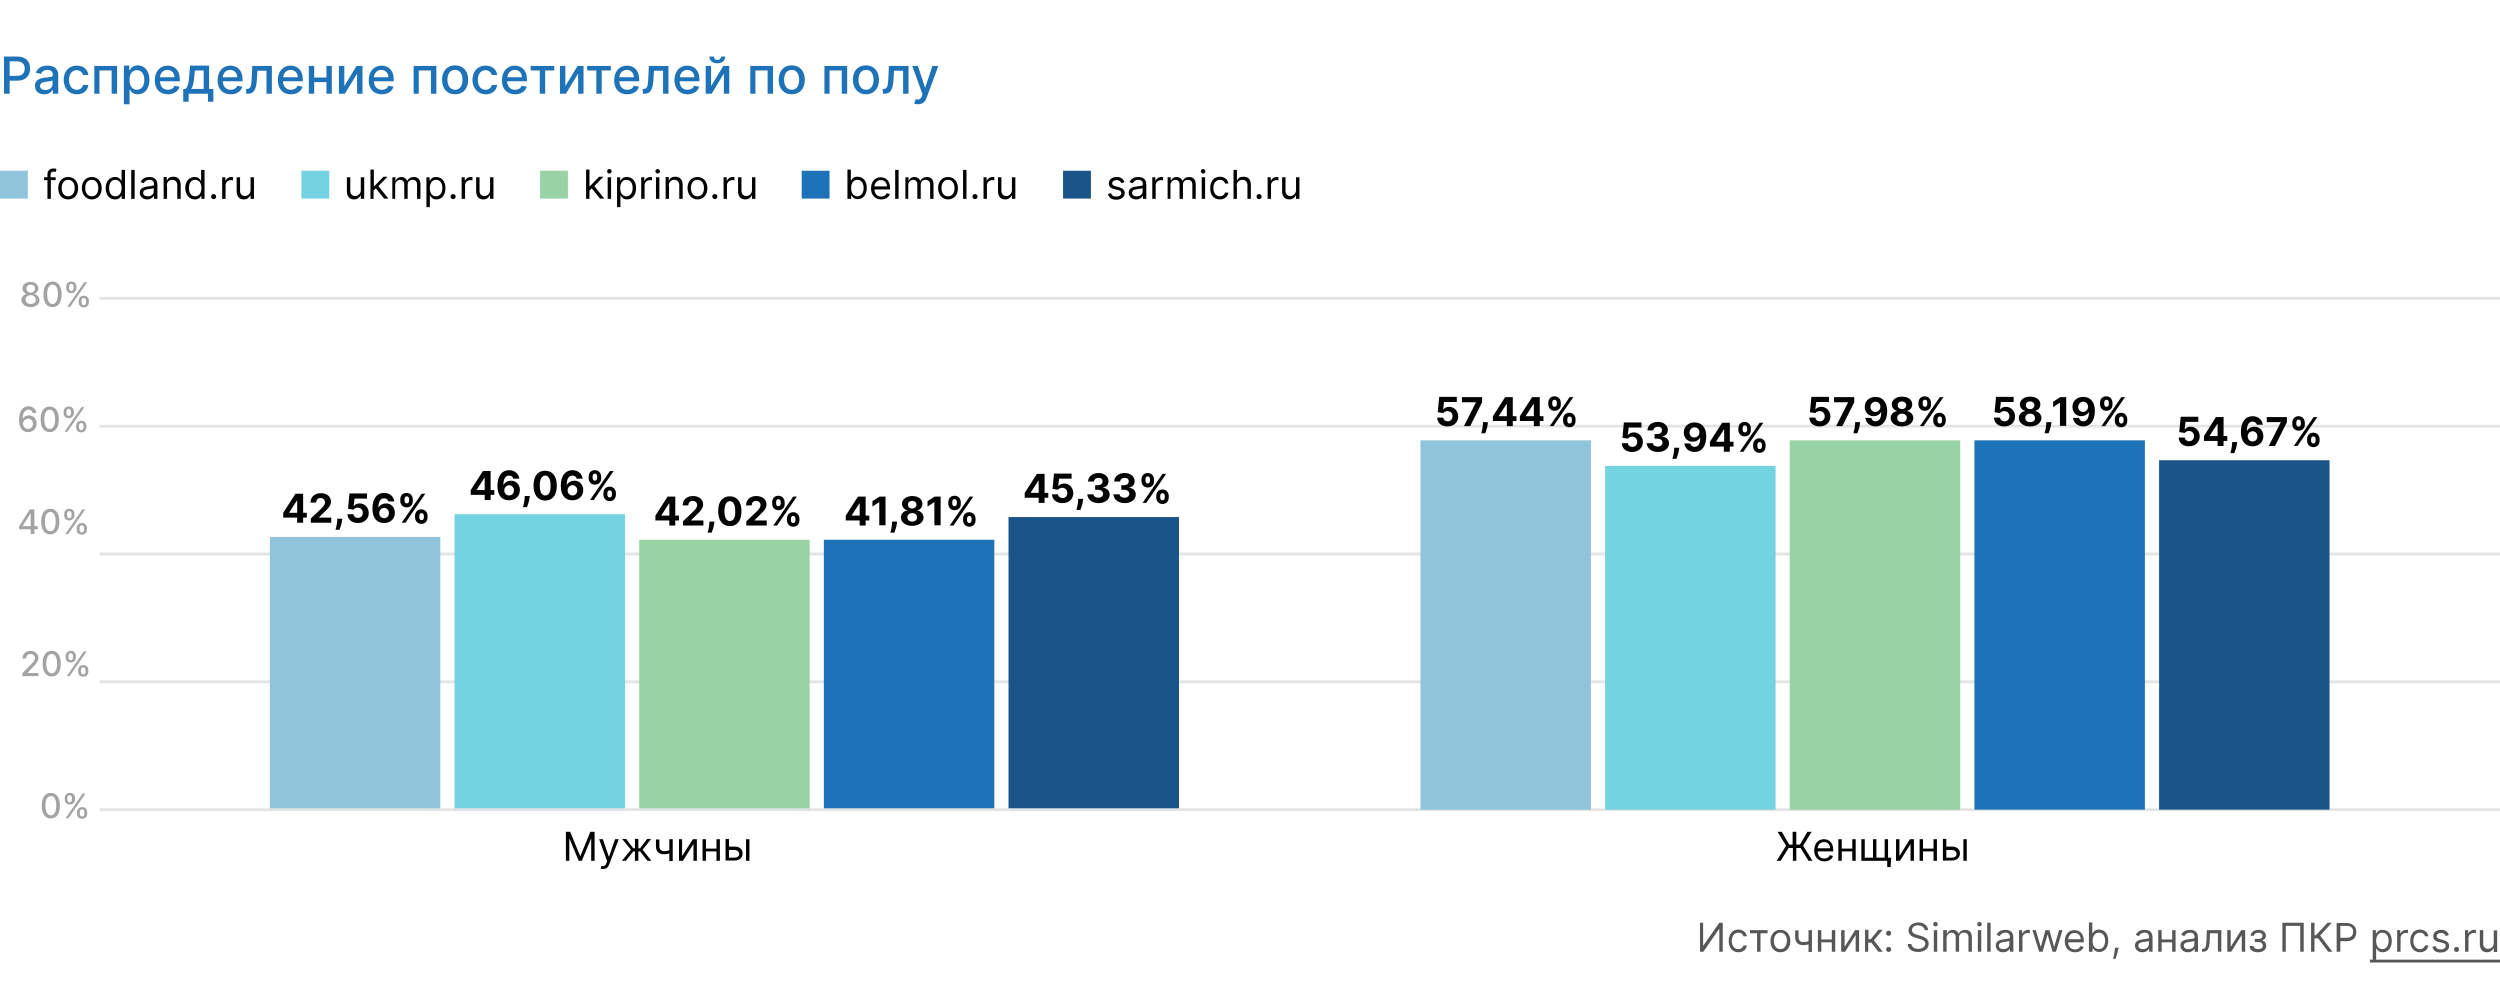
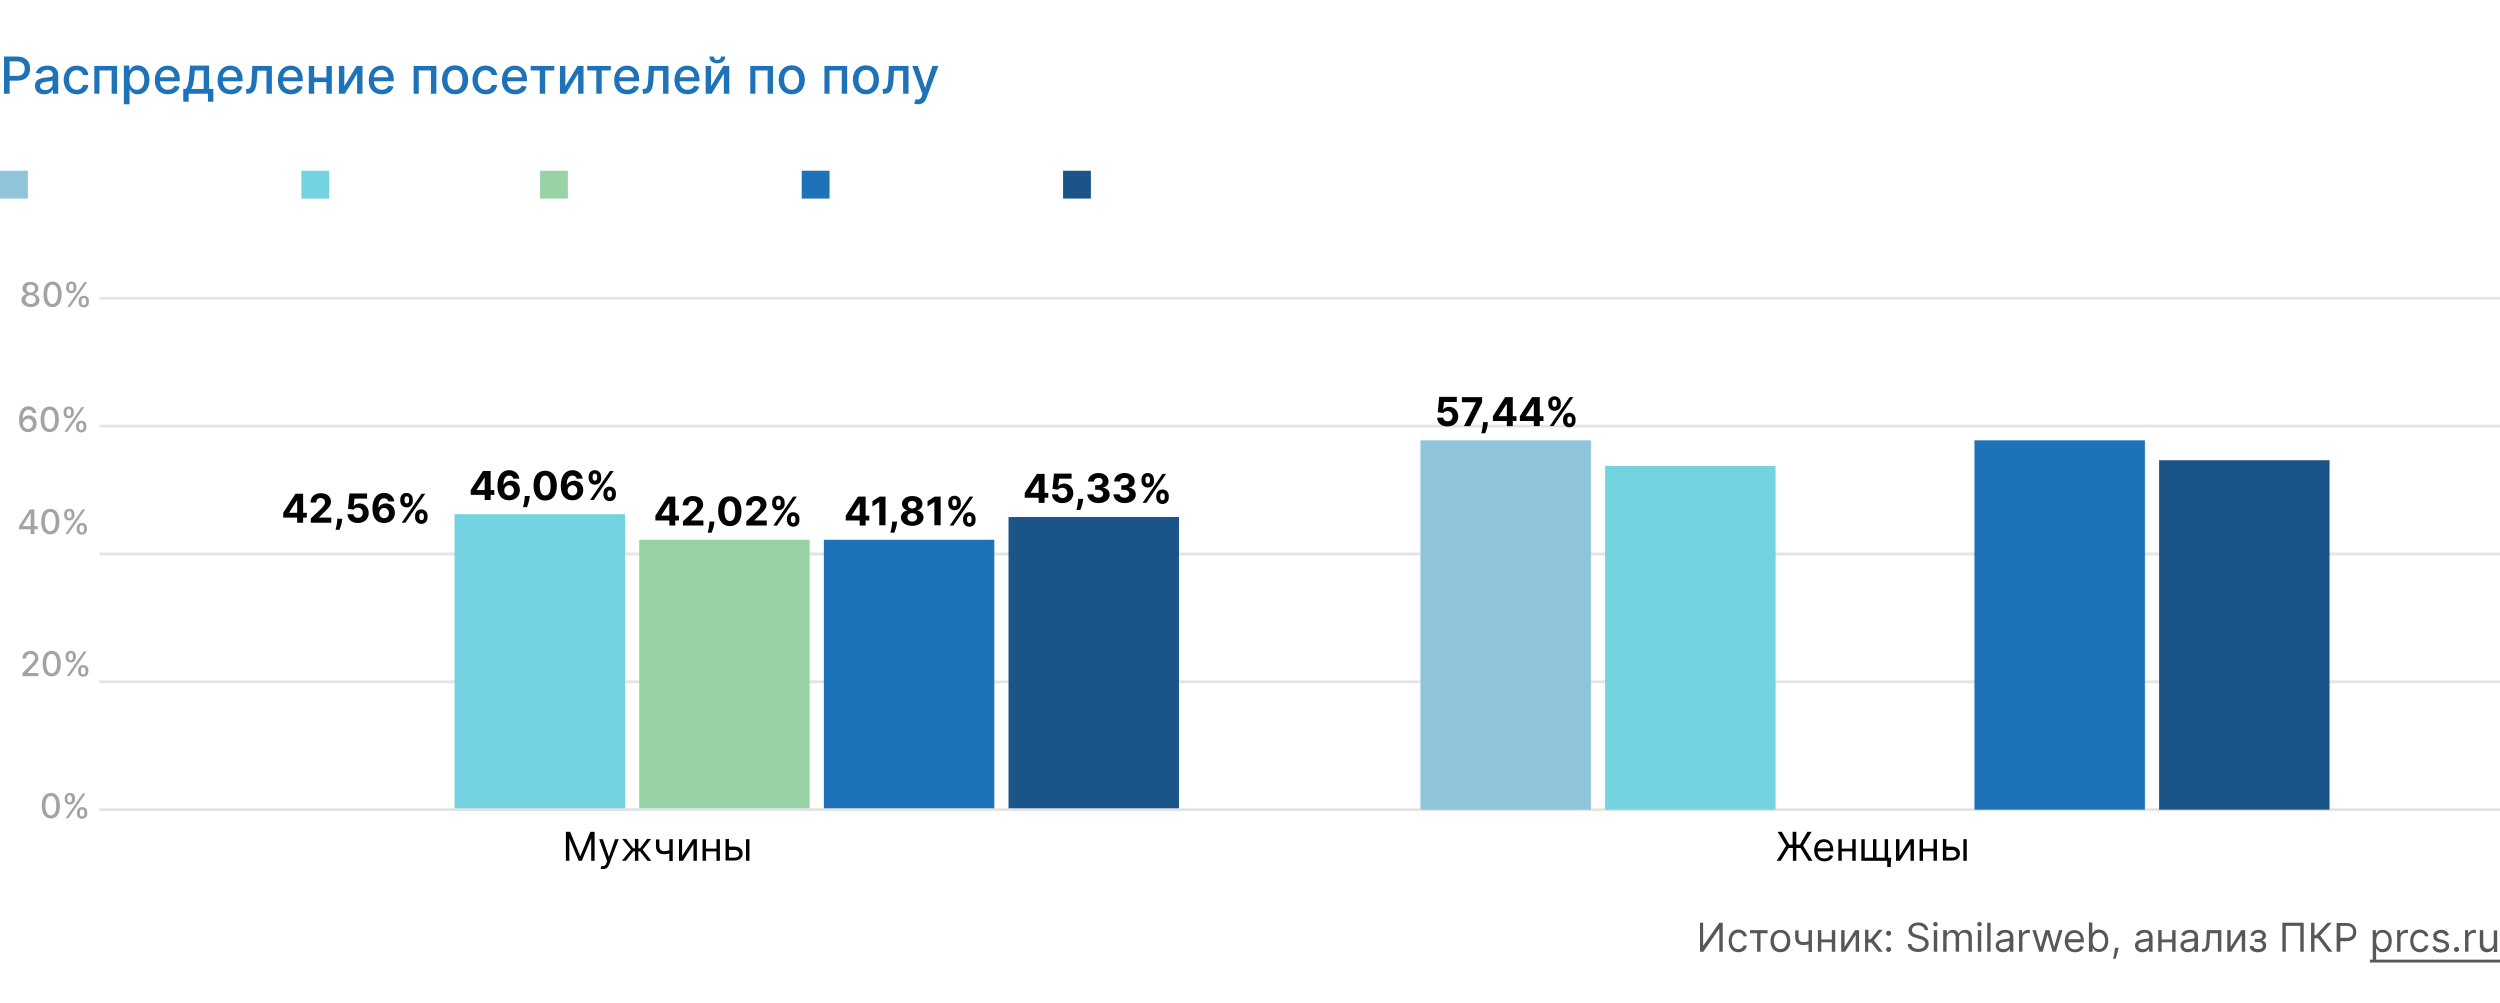
<svg xmlns="http://www.w3.org/2000/svg" id="Layer_1" x="0" y="0" version="1.1" viewBox="0 0 880 353" xml:space="preserve">
  <style>.st1{fill:none;stroke:#e4e4e4;stroke-linejoin:round;stroke-miterlimit:10}.st2{fill:#8fc4db}.st3{fill:#73d3e0}.st4{fill:#98d3a5}.st5{fill:#1e72b8}.st6{fill:#1a5489}.st7{fill:#575756}.st8{fill:#020203}.st9{fill:#a3a3a3}</style>
  <path fill="#fff" d="M0 0h880v353H0z" />
  <path d="M35 195h845M35 150h845M35 240h845" class="st1" />
-   <path d="M95 189h60v96H95z" class="st2" />
  <path d="M160 181h60v104h-60z" class="st3" />
  <path d="M225 190h60v95h-60z" class="st4" />
  <path d="M290 190h60v95h-60z" class="st5" />
  <path d="M355 182h60v103h-60z" class="st6" />
  <path d="M35 285h845M35 105h845" class="st1" />
  <path d="M500 155h60v130h-60z" class="st2" />
  <path d="M565 164h60v121h-60z" class="st3" />
-   <path d="M630 155h60v130h-60z" class="st4" />
  <path d="M695 155h60v130h-60z" class="st5" />
  <path d="M760 162h60v123h-60z" class="st6" />
  <path d="M0 60.1h9.8v9.8H0z" class="st2" />
  <path d="M106.1 60.1h9.8v9.8h-9.8z" class="st3" />
  <path d="M190.1 60.1h9.8v9.8h-9.8z" class="st4" />
  <path d="M374.2 60.1h9.8v9.8h-9.8z" class="st6" />
  <path d="M282.2 60.1h9.8v9.8h-9.8zM1.4 33h2v-4.6h2.7c3 0 4.5-1.8 4.5-4.3 0-2.4-1.5-4.2-4.5-4.2H1.4V33zm2-6.3v-5.1h2.5c2 0 2.8 1.1 2.8 2.5 0 1.5-.8 2.6-2.7 2.6H3.4zM15.6 33.2c1.6 0 2.5-.8 2.9-1.6h.1V33h1.9v-6.5c0-2.9-2.2-3.4-3.8-3.4-1.8 0-3.4.7-4.1 2.5l1.8.4c.3-.7 1-1.4 2.3-1.4 1.2 0 1.9.6 1.9 1.8 0 .7-.7.7-2.5.9-1.9.2-3.8.7-3.8 2.9 0 2 1.4 3 3.3 3zm.4-1.5c-1.1 0-1.9-.5-1.9-1.4 0-1 .9-1.4 2-1.5.6-.1 2.1-.2 2.4-.5v1.3c0 1-.9 2.1-2.5 2.1zM27.1 33.2c2.3 0 3.8-1.4 4-3.3h-1.9c-.2 1.1-1.1 1.7-2.2 1.7-1.6 0-2.7-1.3-2.7-3.5 0-2.1 1.1-3.4 2.7-3.4 1.2 0 2 .8 2.2 1.7h1.9c-.2-2-1.8-3.3-4.1-3.3-2.8 0-4.6 2.1-4.6 5.1.1 2.9 1.8 5 4.7 5zM33.2 33H35v-8.2h4.3V33h1.9v-9.8h-8V33zM43.7 36.7h1.9v-5.2h.1c.3.6 1 1.7 2.8 1.7 2.4 0 4.1-1.9 4.1-5.1 0-3.2-1.8-5.1-4.1-5.1-1.8 0-2.5 1.1-2.8 1.7h-.2v-1.6h-1.9v13.6zm1.9-8.6c0-2.1.9-3.4 2.6-3.4 1.7 0 2.6 1.5 2.6 3.4 0 2-.9 3.5-2.6 3.5-1.7 0-2.6-1.4-2.6-3.5zM59.1 33.2c2.1 0 3.7-1.1 4.1-2.7l-1.8-.3c-.3.9-1.2 1.4-2.3 1.4-1.6 0-2.7-1.1-2.8-3h7V28c0-3.5-2.1-4.9-4.3-4.9-2.7 0-4.5 2.1-4.5 5.1-.1 3 1.7 5 4.6 5zm-2.8-6c.1-1.4 1.1-2.6 2.6-2.6s2.5 1.1 2.5 2.6h-5.1zM64.5 35.8h1.9V33h6.8v2.8h1.9v-4.5h-1.5v-8.2h-6.7l-.3 3.7c-.2 2.5-.5 3.8-1.3 4.5h-.8v4.5zm2.8-4.5c.7-.9.9-2.4 1.1-4.5l.2-2h3.1v6.5h-4.4zM81.2 33.2c2.1 0 3.7-1.1 4.1-2.7l-1.8-.3c-.3.9-1.2 1.4-2.3 1.4-1.6 0-2.7-1.1-2.8-3h7V28c0-3.5-2.1-4.9-4.3-4.9-2.7 0-4.5 2.1-4.5 5.1-.1 3 1.7 5 4.6 5zm-2.8-6c.1-1.4 1.1-2.6 2.6-2.6s2.5 1.1 2.5 2.6h-5.1zM86.7 33h.6c2.1 0 2.9-1.6 3.1-4.8l.2-3.3h3.2V33h1.9v-9.8h-6.9l-.2 4.3c-.1 3-.5 3.8-1.6 3.8h-.4l.1 1.7zM102.4 33.2c2.1 0 3.7-1.1 4.1-2.7l-1.8-.3c-.3.9-1.2 1.4-2.3 1.4-1.6 0-2.7-1.1-2.8-3h7V28c0-3.5-2.1-4.9-4.3-4.9-2.7 0-4.5 2.1-4.5 5.1 0 3 1.7 5 4.6 5zm-2.7-6c.1-1.4 1.1-2.6 2.6-2.6s2.5 1.1 2.5 2.6h-5.1zM110.6 23.2h-1.9V33h1.9v-4.1h4.3V33h1.9v-9.8h-1.9v4.1h-4.3v-4.1zM121.2 30.3v-7.1h-1.9V33h2.1l4.3-7.1V33h1.9v-9.8h-2.1l-4.3 7.1zM134.4 33.2c2.1 0 3.7-1.1 4.1-2.7l-1.8-.3c-.3.9-1.2 1.4-2.3 1.4-1.6 0-2.7-1.1-2.8-3h7V28c0-3.5-2.1-4.9-4.3-4.9-2.7 0-4.5 2.1-4.5 5.1-.1 3 1.7 5 4.6 5zm-2.8-6c.1-1.4 1.1-2.6 2.6-2.6s2.5 1.1 2.5 2.6h-5.1zM145.5 33h1.9v-8.2h4.3V33h1.9v-9.8h-8V33zM160.2 33.2c2.8 0 4.6-2 4.6-5.1 0-3.1-1.8-5.1-4.6-5.1s-4.6 2-4.6 5.1c0 3.1 1.8 5.1 4.6 5.1zm0-1.6c-1.8 0-2.7-1.6-2.7-3.5s.8-3.5 2.7-3.5c1.8 0 2.6 1.6 2.6 3.5s-.8 3.5-2.6 3.5zM171 33.2c2.3 0 3.8-1.4 4-3.3h-1.9c-.2 1.1-1.1 1.7-2.2 1.7-1.6 0-2.7-1.3-2.7-3.5 0-2.1 1.1-3.4 2.7-3.4 1.2 0 2 .8 2.2 1.7h1.9c-.2-2-1.8-3.3-4.1-3.3-2.8 0-4.6 2.1-4.6 5.1.1 2.9 1.9 5 4.7 5zM181.3 33.2c2.1 0 3.7-1.1 4.1-2.7l-1.8-.3c-.3.9-1.2 1.4-2.3 1.4-1.6 0-2.7-1.1-2.8-3h7V28c0-3.5-2.1-4.9-4.3-4.9-2.7 0-4.5 2.1-4.5 5.1-.1 3 1.7 5 4.6 5zm-2.7-6c.1-1.4 1.1-2.6 2.6-2.6s2.5 1.1 2.5 2.6h-5.1zM186.8 24.8h3.2V33h1.9v-8.2h3.2v-1.6h-8.3v1.6zM199 30.3v-7.1h-1.9V33h2.1l4.3-7.1V33h1.9v-9.8h-2.1l-4.3 7.1zM206.7 24.8h3.2V33h1.9v-8.2h3.2v-1.6h-8.3v1.6zM220.8 33.2c2.1 0 3.7-1.1 4.1-2.7l-1.8-.3c-.3.9-1.2 1.4-2.3 1.4-1.6 0-2.7-1.1-2.8-3h7V28c0-3.5-2.1-4.9-4.3-4.9-2.7 0-4.5 2.1-4.5 5.1-.1 3 1.7 5 4.6 5zm-2.8-6c.1-1.4 1.1-2.6 2.6-2.6s2.5 1.1 2.5 2.6H218zM226.3 33h.6c2.1 0 2.9-1.6 3.1-4.8l.2-3.3h3.2V33h1.9v-9.8h-6.9l-.2 4.3c-.1 3-.5 3.8-1.6 3.8h-.4l.1 1.7zM242 33.2c2.1 0 3.7-1.1 4.1-2.7l-1.8-.3c-.3.9-1.2 1.4-2.3 1.4-1.6 0-2.7-1.1-2.8-3h7V28c0-3.5-2.1-4.9-4.3-4.9-2.7 0-4.5 2.1-4.5 5.1 0 3 1.8 5 4.6 5zm-2.7-6c.1-1.4 1.1-2.6 2.6-2.6s2.5 1.1 2.5 2.6h-5.1zM250.3 30.3v-7.1h-1.9V33h2.1l4.3-7.1V33h1.9v-9.8h-2.1l-4.3 7.1zm3.5-10.4c0 .6-.4 1.2-1.3 1.2s-1.2-.6-1.2-1.2h-1.6c0 1.4 1.1 2.4 2.8 2.4 1.7 0 2.8-1 2.8-2.4h-1.5zM264 33h1.9v-8.2h4.3V33h1.9v-9.8h-8V33zM278.7 33.2c2.8 0 4.6-2 4.6-5.1 0-3.1-1.8-5.1-4.6-5.1s-4.6 2-4.6 5.1c0 3.1 1.8 5.1 4.6 5.1zm0-1.6c-1.8 0-2.7-1.6-2.7-3.5s.8-3.5 2.7-3.5c1.8 0 2.6 1.6 2.6 3.5s-.8 3.5-2.6 3.5zM290.1 33h1.9v-8.2h4.3V33h1.9v-9.8h-8V33zM304.8 33.2c2.8 0 4.6-2 4.6-5.1 0-3.1-1.8-5.1-4.6-5.1s-4.6 2-4.6 5.1c.1 3.1 1.9 5.1 4.6 5.1zm.1-1.6c-1.8 0-2.7-1.6-2.7-3.5s.8-3.5 2.7-3.5c1.8 0 2.6 1.6 2.6 3.5s-.9 3.5-2.6 3.5zM310.8 33h.6c2.1 0 2.9-1.6 3.1-4.8l.2-3.3h3.2V33h1.9v-9.8h-6.9l-.2 4.3c-.1 3-.5 3.8-1.6 3.8h-.4l.1 1.7zM323.1 36.7c1.6 0 2.6-.8 3.1-2.4l4.1-11.1h-2.1l-2.5 7.6h-.1l-2.5-7.6h-2l3.6 9.9-.2.7c-.5 1.3-1.2 1.4-2.2 1.1l-.5 1.6c.2.1.7.2 1.3.2z" class="st5" />
  <path d="M598.4 324.8V335h1.2l5.5-8h.1v8h1.2v-10.2h-1.2l-5.6 8h-.1v-8h-1.1zM611.9 335.2c1.7 0 2.8-1 3-2.4h-1.2c-.2.8-.9 1.3-1.8 1.3-1.4 0-2.3-1.2-2.3-2.9s.9-2.9 2.3-2.9c1 0 1.7.6 1.8 1.3h1.2c-.2-1.4-1.4-2.4-3-2.4-2.1 0-3.4 1.6-3.4 4 0 2.3 1.3 4 3.4 4zM616 328.5h2.5v6.5h1.2v-6.5h2.5v-1.1H616v1.1zM626.7 335.2c2.1 0 3.5-1.6 3.5-3.9 0-2.4-1.4-4-3.5-4s-3.5 1.6-3.5 4c0 2.3 1.4 3.9 3.5 3.9zm0-1.1c-1.6 0-2.3-1.4-2.3-2.9s.7-2.9 2.3-2.9c1.6 0 2.3 1.4 2.3 2.9-.1 1.6-.8 2.9-2.3 2.9zM637.8 327.4h-1.2v3.9c-.6.2-1.1.3-1.8.3-1 0-1.7-.5-1.7-1.7v-2.4h-1.2v2.4c0 1.9 1.1 2.8 2.9 2.8.7 0 1.3-.1 1.8-.3v2.7h1.2v-7.7zM641.1 327.4h-1.2v7.6h1.2v-3.3h3.7v3.3h1.2v-7.6h-1.2v3.3h-3.7v-3.3zM649.3 333.3v-5.9h-1.2v7.6h1.4l3.7-5.9v5.9h1.2v-7.6H653l-3.7 5.9zM656.4 335h1.2v-3.2h1.1l2.5 3.2h1.5l-3.1-4 3.1-3.7h-1.5l-2.7 3.3h-.8v-3.3h-1.2v7.7zM664.8 335.1c.5 0 .9-.4.9-.9s-.4-.9-.9-.9-.9.4-.9.9.4.9.9.9zm0-5.7c.5 0 .9-.4.9-.9s-.4-.9-.9-.9-.9.4-.9.9.4.9.9.9zM677.5 327.4h1.2c-.1-1.5-1.5-2.7-3.4-2.7s-3.5 1.1-3.5 2.8c0 1.4 1 2.2 2.6 2.6l1.3.4c1.1.3 2 .7 2 1.7 0 1.1-1.1 1.8-2.5 1.8-1.2 0-2.3-.5-2.4-1.7h-1.3c.1 1.7 1.5 2.8 3.7 2.8 2.3 0 3.7-1.3 3.7-2.9 0-1.9-1.8-2.5-2.9-2.8l-1-.3c-.8-.2-2-.6-2-1.7 0-1 .9-1.7 2.2-1.7 1.2.1 2.2.7 2.3 1.7zM680.7 335h1.2v-7.6h-1.2v7.6zm.6-8.9c.5 0 .8-.4.8-.8s-.4-.8-.8-.8c-.5 0-.8.4-.8.8-.1.4.3.8.8.8zM684 335h1.2v-4.8c0-1.1.8-1.9 1.7-1.9.9 0 1.5.6 1.5 1.5v5.2h1.2v-5c0-1 .6-1.7 1.7-1.7.8 0 1.6.4 1.6 1.6v5.1h1.2v-5.1c0-1.8-1-2.6-2.3-2.6-1.1 0-1.9.5-2.3 1.3h-.1c-.4-.8-1-1.3-2-1.3s-1.7.5-2 1.3h-.1v-1.2H684v7.6zM696.2 335h1.2v-7.6h-1.2v7.6zm.6-8.9c.5 0 .8-.4.8-.8s-.4-.8-.8-.8c-.5 0-.8.4-.8.8-.1.4.3.8.8.8zM700.7 324.8h-1.2V335h1.2v-10.2zM705.1 335.2c1.3 0 2-.7 2.3-1.2h.1v1h1.2v-5c0-2.4-1.8-2.7-2.8-2.7-1.2 0-2.5.4-3.1 1.8l1.1.4c.3-.6.9-1.2 2-1.2s1.6.6 1.6 1.6c0 .6-.6.5-2 .7-1.4.2-3 .5-3 2.2 0 1.5 1.1 2.4 2.6 2.4zm.1-1.1c-.9 0-1.6-.4-1.6-1.2 0-.9.8-1.2 1.7-1.3.5-.1 1.8-.2 2-.4v1.1c.1.9-.7 1.8-2.1 1.8zM710.7 335h1.2v-4.8c0-1 .8-1.8 1.9-1.8.3 0 .6.1.7.1v-1.2h-.6c-.9 0-1.7.5-2 1.3h-.1v-1.2h-1.1v7.6zM717.8 335h1.2l1.7-5.9h.1l1.7 5.9h1.2l2.3-7.6h-1.2l-1.7 5.8h-.1l-1.6-5.8H720l-1.6 5.8h-.1l-1.7-5.8h-1.2l2.4 7.6zM730.4 335.2c1.6 0 2.7-.8 3-1.9l-1.1-.3c-.3.8-1 1.2-1.9 1.2-1.4 0-2.3-.9-2.4-2.5h5.5v-.5c0-2.8-1.7-3.8-3.3-3.8-2.1 0-3.4 1.6-3.4 4 0 2.2 1.4 3.8 3.6 3.8zm-2.4-4.6c.1-1.2.9-2.2 2.3-2.2 1.3 0 2.1 1 2.1 2.2H728zM735.5 335h1.1v-1.2h.1c.3.4.8 1.3 2.2 1.3 1.9 0 3.2-1.5 3.2-4 0-2.4-1.3-3.9-3.3-3.9-1.5 0-1.9.9-2.2 1.3h-.1v-3.8h-1.2V335zm1.1-3.8c0-1.7.8-2.9 2.2-2.9 1.5 0 2.2 1.3 2.2 2.9 0 1.6-.8 2.9-2.2 2.9-1.4 0-2.2-1.2-2.2-2.9zM745.8 333.6h-1.3l-.1.6c-.1 1.3-.4 2.7-.6 3.3h.9c.2-.7.7-2.2.9-3.3l.2-.6zM754.1 335.2c1.3 0 2-.7 2.3-1.2h.1v1h1.2v-5c0-2.4-1.8-2.7-2.8-2.7-1.2 0-2.5.4-3.1 1.8l1.1.4c.3-.6.9-1.2 2-1.2s1.6.6 1.6 1.6c0 .6-.6.5-2 .7-1.4.2-3 .5-3 2.2 0 1.5 1.2 2.4 2.6 2.4zm.2-1.1c-.9 0-1.6-.4-1.6-1.2 0-.9.8-1.2 1.7-1.3.5-.1 1.8-.2 2-.4v1.1c0 .9-.7 1.8-2.1 1.8zM760.9 327.4h-1.2v7.6h1.2v-3.3h3.7v3.3h1.2v-7.6h-1.2v3.3h-3.7v-3.3zM770.1 335.2c1.3 0 2-.7 2.3-1.2h.1v1h1.2v-5c0-2.4-1.8-2.7-2.8-2.7-1.2 0-2.5.4-3.1 1.8l1.1.4c.3-.6.9-1.2 2-1.2s1.6.6 1.6 1.6c0 .6-.6.5-2 .7-1.4.2-3 .5-3 2.2 0 1.5 1.2 2.4 2.6 2.4zm.2-1.1c-.9 0-1.6-.4-1.6-1.2 0-.9.8-1.2 1.7-1.3.5-.1 1.8-.2 2-.4v1.1c.1.9-.7 1.8-2.1 1.8zM775.1 335h.4c1.7 0 2.2-1.3 2.3-3.8l.1-2.7h2.8v6.5h1.2v-7.6h-5.1l-.1 3.4c-.1 2.6-.4 3.2-1.3 3.2h-.3v1zM785.2 333.3v-5.9H784v7.6h1.4l3.7-5.9v5.9h1.2v-7.6h-1.4l-3.7 5.9zM791.9 333.1c0 1.3 1.2 2.1 2.9 2.1s2.9-.9 2.9-2.3c0-1-.6-1.7-1.4-1.8v-.1c.7-.2 1.3-.8 1.3-1.6 0-1.2-1-2.1-2.6-2.1s-2.7.9-2.8 2.1h1.2c0-.6.7-1.1 1.6-1.1.9 0 1.4.5 1.4 1.1 0 .6-.4 1.1-1.4 1.1h-1.3v1.1h1.3c.9 0 1.5.5 1.5 1.3 0 .9-.8 1.2-1.7 1.2-.9 0-1.5-.4-1.6-1.1h-1.3zM811 324.8h-7.6V335h1.2v-9.1h5.1v9.1h1.2v-10.2zM819.5 335h1.5l-4.3-5.7 4.1-4.5h-1.5l-4.1 4.4h-.5v-4.4h-1.2V335h1.2v-4.7h1.3l3.5 4.7zM822.6 335h1.2v-3.7h2.2c2.4 0 3.4-1.4 3.4-3.2 0-1.8-1.1-3.2-3.5-3.2h-3.4V335zm1.2-4.8v-4.3h2.2c1.7 0 2.3.9 2.3 2.1 0 1.2-.6 2.1-2.3 2.1h-2.2zM835.2 337.9h1.2v-4h.1c.3.4.8 1.3 2.2 1.3 1.9 0 3.2-1.5 3.2-4 0-2.4-1.3-3.9-3.3-3.9-1.5 0-1.9.9-2.2 1.3h-.1v-1.2h-1.1v10.5zm1.2-6.7c0-1.7.8-2.9 2.2-2.9 1.5 0 2.2 1.3 2.2 2.9 0 1.6-.8 2.9-2.2 2.9-1.4 0-2.2-1.2-2.2-2.9zM843.8 335h1.2v-4.8c0-1 .8-1.8 1.9-1.8.3 0 .6.1.7.1v-1.2h-.6c-.9 0-1.7.5-2 1.3h-.1v-1.2h-1.1v7.6zM851.8 335.2c1.7 0 2.8-1 3-2.4h-1.2c-.2.8-.9 1.3-1.8 1.3-1.4 0-2.3-1.2-2.3-2.9s.9-2.9 2.3-2.9c1 0 1.7.6 1.8 1.3h1.2c-.2-1.4-1.4-2.4-3-2.4-2.1 0-3.4 1.6-3.4 4 0 2.3 1.3 4 3.4 4zM862 329.1c-.4-1.1-1.2-1.8-2.7-1.8-1.6 0-2.8.9-2.8 2.2 0 1.1.6 1.8 2 2.1l1.3.3c.8.2 1.1.5 1.1 1.1 0 .7-.7 1.2-1.8 1.2-1 0-1.6-.4-1.8-1.2l-1.1.3c.3 1.3 1.3 2 2.9 2 1.8 0 3-1 3-2.3 0-1.1-.7-1.7-2-2.1l-1.1-.3c-.9-.2-1.3-.5-1.3-1.1 0-.7.7-1.1 1.6-1.1 1 0 1.4.6 1.6 1.1l1.1-.4zM864.7 335.1c.5 0 .9-.4.9-.9s-.4-.9-.9-.9-.9.4-.9.9.4.9.9.9zM867.7 335h1.2v-4.8c0-1 .8-1.8 1.9-1.8.3 0 .6.1.7.1v-1.2h-.6c-.9 0-1.7.5-2 1.3h-.1v-1.2h-1.1v7.6zM877.8 331.9c0 1.4-1.1 2.1-2 2.1-1 0-1.7-.7-1.7-1.8v-4.8h-1.2v4.9c0 1.9 1 2.9 2.5 2.9 1.2 0 1.9-.6 2.3-1.4h.1v1.3h1.2v-7.6h-1.2v4.4z" class="st7" />
  <path d="M834.2 337.8H880v1h-45.8v-1z" class="st7" />
  <path d="M199.2 292.8V303h1.2v-7.7h.1l3.2 7.7h1.1l3.2-7.7h.1v7.7h1.2v-10.2h-1.5l-3.5 8.5h-.1l-3.5-8.5h-1.5zM212.3 305.9c1.1 0 1.8-.6 2.2-1.8l3.3-8.7h-1.3l-2.1 6.1h-.1l-2.1-6.1h-1.3l2.8 7.7-.2.6c-.4 1.2-1 1.3-1.8 1.1l-.3 1c.1 0 .5.1.9.1zM218.9 303h1.4l2.6-3.3h.6v3.3h1.2v-3.3h.6l2.6 3.3h1.4l-3.1-3.9 3-3.8h-1.4l-2.5 3.3h-.6v-3.3h-1.2v3.3h-.6l-2.5-3.3H219l3.1 3.8-3.2 3.9zM236.8 295.4h-1.2v3.9c-.6.2-1.1.3-1.8.3-1 0-1.7-.5-1.7-1.7v-2.4h-1.2v2.4c0 1.9 1.1 2.8 2.9 2.8.7 0 1.3-.1 1.8-.3v2.7h1.2v-7.7zM240.1 301.3v-5.9H239v7.6h1.4l3.7-5.9v5.9h1.2v-7.6h-1.4l-3.8 5.9zM248.5 295.4h-1.2v7.6h1.2v-3.3h3.7v3.3h1.2v-7.6h-1.2v3.3h-3.7v-3.3zM256.6 298.1v-2.8h-1.2v7.6h3.2c1.8 0 2.8-1.1 2.8-2.5s-1-2.4-2.8-2.4h-2zm6 4.9h1.2v-7.6h-1.2v7.6zm-6-3.8h2c.9 0 1.6.6 1.6 1.4 0 .8-.7 1.3-1.6 1.3h-2v-2.7zM632.3 292.8H631v4.5h-1.2l-2.6-4.5h-1.5l3 4.9-3.3 5.3h1.4l2.8-4.5h1.5v4.5h1.2v-4.5h1.5l2.8 4.5h1.4l-3.3-5.3 3-4.9h-1.5l-2.6 4.5h-1.3v-4.5zM642.2 303.2c1.6 0 2.7-.8 3-1.9l-1.1-.3c-.3.8-1 1.2-1.9 1.2-1.4 0-2.3-.9-2.4-2.5h5.5v-.5c0-2.8-1.7-3.8-3.3-3.8-2.1 0-3.4 1.6-3.4 4 0 2.2 1.4 3.8 3.6 3.8zm-2.4-4.6c.1-1.2.9-2.2 2.3-2.2 1.3 0 2.1 1 2.1 2.2h-4.4zM648.3 295.4h-1.2v7.6h1.2v-3.3h3.7v3.3h1.2v-7.6H652v3.3h-3.7v-3.3zM665.7 301.9h-1.1v-6.5h-1.2v6.5h-2.9v-6.5h-1.2v6.5h-2.9v-6.5h-1.2v7.6h9.1v2.2h1.2l.2-3.3zM668.6 301.3v-5.9h-1.2v7.6h1.4l3.7-5.9v5.9h1.2v-7.6h-1.4l-3.7 5.9zM676.9 295.4h-1.2v7.6h1.2v-3.3h3.7v3.3h1.2v-7.6h-1.2v3.3h-3.7v-3.3zM685.1 298.1v-2.8h-1.2v7.6h3.2c1.8 0 2.8-1.1 2.8-2.5s-1-2.4-2.8-2.4h-2zm6 4.9h1.2v-7.6h-1.2v7.6zm-6-3.8h2c.9 0 1.6.6 1.6 1.4 0 .8-.7 1.3-1.6 1.3h-2v-2.7zM360.7 175.2h4.9v1.8h2.1v-1.8h1.3v-1.7h-1.3v-6.7H365l-4.3 6.7v1.7zm4.9-1.7h-2.8v-.1l2.7-4.2h.1v4.3zM374 177.1c2.3 0 3.8-1.5 3.8-3.5 0-1.9-1.4-3.4-3.2-3.4-.9 0-1.7.4-2 .9h-.1l.3-2.6h4.4v-1.8H371l-.5 5.4 1.9.3c.3-.4.9-.7 1.5-.7 1 0 1.8.7 1.8 1.8s-.7 1.8-1.7 1.8c-.9 0-1.5-.5-1.6-1.3h-2.1c.1 1.9 1.6 3.1 3.7 3.1zM381.3 175.6h-1.8v.6c-.1 1.4-.4 2.7-.6 3.3h1.4c.2-.6.8-2 .9-3.3l.1-.6zM386.7 177.1c2.3 0 3.9-1.3 3.9-3 0-1.3-.8-2.2-2.3-2.4v-.1c1.1-.2 1.9-1 1.9-2.2 0-1.6-1.4-2.9-3.5-2.9s-3.7 1.2-3.7 3h2.1c0-.8.7-1.3 1.6-1.3.9 0 1.5.5 1.4 1.3 0 .8-.7 1.3-1.7 1.3h-.9v1.6h.9c1.2 0 1.9.6 1.9 1.4 0 .8-.7 1.4-1.7 1.4-.9 0-1.7-.5-1.7-1.2h-2.2c.2 1.9 1.8 3.1 4 3.1zM395.9 177.1c2.3 0 3.9-1.3 3.9-3 0-1.3-.8-2.2-2.3-2.4v-.1c1.1-.2 1.9-1 1.9-2.2 0-1.6-1.4-2.9-3.5-2.9s-3.7 1.2-3.7 3h2.1c0-.8.7-1.3 1.6-1.3.9 0 1.5.5 1.4 1.3 0 .8-.7 1.3-1.7 1.3h-.9v1.6h.9c1.2 0 1.9.6 1.9 1.4 0 .8-.7 1.4-1.7 1.4-.9 0-1.7-.5-1.7-1.2h-2.2c.2 1.9 1.8 3.1 4 3.1zM407 175.1c0 1.2.8 2.3 2.2 2.3 1.4 0 2.2-1 2.2-2.3v-.5c0-1.2-.8-2.3-2.2-2.3-1.4 0-2.2 1-2.2 2.3v.5zm-5.2-5.8c0 1.2.8 2.3 2.2 2.3 1.4 0 2.3-1 2.2-2.3v-.5c0-1.2-.8-2.3-2.2-2.3-1.4 0-2.2 1-2.2 2.3v.5zm.4 7.7h1.3l7-10.2h-1.3l-7 10.2zm6.2-2.4c0-.5.2-1 .8-1 .6 0 .8.5.8 1v.5c0 .5-.2 1-.8 1-.6 0-.8-.5-.8-1v-.5zm-5.2-5.9c0-.5.2-1 .8-1 .6 0 .8.5.8 1v.5c0 .5-.2 1-.8 1-.6 0-.8-.5-.8-1v-.5zM99.7 182.2h4.9v1.8h2.1v-1.8h1.3v-1.7h-1.3v-6.7H104l-4.3 6.7v1.7zm4.9-1.7h-2.8v-.1l2.7-4.2h.1v4.3zM109.3 184h7.3v-1.8h-4.3v-.1l1.5-1.5c2.1-1.9 2.7-2.9 2.7-4 0-1.8-1.4-3-3.6-3-2.1 0-3.6 1.3-3.6 3.3h2c0-1 .6-1.6 1.5-1.6s1.6.6 1.6 1.5c0 .8-.5 1.4-1.4 2.3l-3.6 3.4v1.5zM120.5 182.6h-1.8v.6c-.1 1.4-.4 2.7-.6 3.3h1.4c.2-.6.8-2 .9-3.3l.1-.6zM126 184.1c2.3 0 3.8-1.5 3.8-3.5 0-1.9-1.4-3.4-3.2-3.4-.9 0-1.7.4-2 .9h-.1l.3-2.6h4.4v-1.8H123l-.5 5.4 1.9.3c.3-.4.9-.7 1.5-.7 1 0 1.8.7 1.8 1.8s-.7 1.8-1.7 1.8c-.9 0-1.5-.5-1.6-1.3h-2.1c.1 1.9 1.6 3.1 3.7 3.1zM135.2 184.1c2.3 0 3.8-1.5 3.8-3.6 0-1.9-1.3-3.3-3.1-3.3-1.1 0-2.1.5-2.6 1.4h-.1c0-2 .7-3.2 2-3.2.8 0 1.3.4 1.5 1.1h2.1c-.2-1.7-1.6-3-3.6-3-2.5 0-4.1 2-4.1 5.5 0 3.9 2 5.1 4.1 5.1zm0-1.7c-1 0-1.7-.8-1.7-1.8s.8-1.8 1.7-1.8c1 0 1.7.8 1.7 1.8 0 1.1-.7 1.8-1.7 1.8zM146.1 182.1c0 1.2.8 2.3 2.2 2.3 1.4 0 2.2-1 2.2-2.3v-.5c0-1.2-.8-2.3-2.2-2.3-1.4 0-2.2 1-2.2 2.3v.5zm-5.2-5.8c0 1.2.8 2.3 2.2 2.3 1.4 0 2.3-1 2.2-2.3v-.5c0-1.2-.8-2.3-2.2-2.3-1.4 0-2.2 1-2.2 2.3v.5zm.5 7.7h1.3l7-10.2h-1.3l-7 10.2zm6.2-2.4c0-.5.2-1 .8-1 .6 0 .8.5.8 1v.5c0 .5-.2 1-.8 1-.6 0-.8-.5-.8-1v-.5zm-5.2-5.9c0-.5.2-1 .8-1 .6 0 .8.5.8 1v.5c0 .5-.2 1-.8 1-.6 0-.8-.5-.8-1v-.5zM509.5 150.1c2.3 0 3.8-1.5 3.8-3.5 0-1.9-1.4-3.4-3.2-3.4-.9 0-1.7.4-2 .9h-.1l.3-2.6h4.5v-1.8h-6.2l-.5 5.4 1.9.3c.3-.4.9-.7 1.5-.7 1 0 1.8.7 1.8 1.8s-.7 1.8-1.7 1.8c-.9 0-1.5-.5-1.6-1.3h-2.1c0 1.9 1.5 3.1 3.6 3.1zM515.3 150h2.2l4.2-8.4v-1.8h-7.1v1.8h4.9v.1l-4.2 8.3zM523.7 148.6H522v.6c-.1 1.4-.4 2.7-.6 3.3h1.4c.2-.6.8-2 .9-3.3v-.6zM525.5 148.2h4.9v1.8h2.1v-1.8h1.3v-1.7h-1.3v-6.7h-2.7l-4.3 6.7v1.7zm4.9-1.7h-2.8v-.1l2.7-4.2h.1v4.3zM535 148.2h4.9v1.8h2.1v-1.8h1.3v-1.7H542v-6.7h-2.7l-4.3 6.7v1.7zm4.9-1.7h-2.8v-.1l2.7-4.2h.1v4.3zM550.2 148.1c0 1.2.8 2.3 2.2 2.3 1.4 0 2.2-1 2.2-2.3v-.5c0-1.2-.8-2.3-2.2-2.3-1.4 0-2.2 1-2.2 2.3v.5zm-5.2-5.8c0 1.2.8 2.3 2.2 2.3 1.4 0 2.3-1 2.2-2.3v-.5c0-1.2-.8-2.3-2.2-2.3-1.4 0-2.2 1-2.2 2.3v.5zm.5 7.7h1.3l7-10.2h-1.3l-7 10.2zm6.2-2.4c0-.5.2-1 .8-1 .6 0 .8.5.8 1v.5c0 .5-.2 1-.8 1-.6 0-.8-.5-.8-1v-.5zm-5.3-5.9c0-.5.2-1 .8-1 .6 0 .8.5.8 1v.5c0 .5-.2 1-.8 1-.6 0-.8-.5-.8-1v-.5zM165.7 174.2h4.9v1.8h2.1v-1.8h1.3v-1.7h-1.3v-6.7H170l-4.3 6.7v1.7zm4.9-1.7h-2.8v-.1l2.7-4.2h.1v4.3zM179.2 176.1c2.3 0 3.8-1.5 3.8-3.6 0-1.9-1.3-3.3-3.1-3.3-1.1 0-2.1.5-2.6 1.4h-.1c0-2 .7-3.2 2-3.2.8 0 1.3.4 1.5 1.1h2.1c-.2-1.7-1.6-3-3.6-3-2.5 0-4.1 2-4.1 5.5 0 3.9 2 5.1 4.1 5.1zm0-1.7c-1 0-1.7-.8-1.7-1.8s.8-1.8 1.7-1.8c1 0 1.7.8 1.7 1.8 0 1.1-.7 1.8-1.7 1.8zM186.5 174.6h-1.8v.6c-.1 1.4-.4 2.7-.6 3.3h1.4c.2-.6.8-2 .9-3.3l.1-.6zM191.9 176.2c2.6 0 4.1-1.9 4.1-5.3 0-3.3-1.6-5.2-4.1-5.2-2.6 0-4.1 1.9-4.1 5.2 0 3.4 1.6 5.3 4.1 5.3zm0-1.8c-1.2 0-1.9-1.2-1.9-3.5s.8-3.5 1.9-3.5c1.2 0 1.9 1.2 1.9 3.5.1 2.4-.7 3.5-1.9 3.5zM201.5 176.1c2.3 0 3.8-1.5 3.8-3.6 0-1.9-1.3-3.3-3.1-3.3-1.1 0-2.1.5-2.6 1.4h-.1c0-2 .7-3.2 2-3.2.8 0 1.3.4 1.5 1.1h2.1c-.2-1.7-1.6-3-3.6-3-2.5 0-4.1 2-4.1 5.5 0 3.9 2 5.1 4.1 5.1zm0-1.7c-1 0-1.7-.8-1.7-1.8s.8-1.8 1.7-1.8c1 0 1.7.8 1.7 1.8 0 1.1-.7 1.8-1.7 1.8zM212.4 174.1c0 1.2.8 2.3 2.2 2.3 1.4 0 2.2-1 2.2-2.3v-.5c0-1.2-.8-2.3-2.2-2.3-1.4 0-2.2 1-2.2 2.3v.5zm-5.2-5.8c0 1.2.8 2.3 2.2 2.3 1.4 0 2.3-1 2.2-2.3v-.5c0-1.2-.8-2.3-2.2-2.3-1.4 0-2.2 1-2.2 2.3v.5zm.5 7.7h1.3l7-10.2h-1.3l-7 10.2zm6.1-2.4c0-.5.2-1 .8-1 .6 0 .8.5.8 1v.5c0 .5-.2 1-.8 1-.6 0-.8-.5-.8-1v-.5zm-5.2-5.9c0-.5.2-1 .8-1 .6 0 .8.5.8 1v.5c0 .5-.2 1-.8 1-.6 0-.8-.5-.8-1v-.5zM230.7 183.2h4.9v1.8h2.1v-1.8h1.3v-1.7h-1.3v-6.7H235l-4.3 6.7v1.7zm4.9-1.7h-2.8v-.1l2.7-4.2h.1v4.3zM240.3 185h7.3v-1.8h-4.3v-.1l1.5-1.5c2.1-1.9 2.7-2.9 2.7-4 0-1.8-1.4-3-3.6-3-2.1 0-3.6 1.3-3.6 3.3h2c0-1 .6-1.6 1.5-1.6s1.6.6 1.6 1.5c0 .8-.5 1.4-1.4 2.3l-3.6 3.4v1.5zM251.5 183.6h-1.8v.6c-.1 1.4-.4 2.7-.6 3.3h1.4c.2-.6.8-2 .9-3.3l.1-.6zM256.9 185.2c2.6 0 4.1-1.9 4.1-5.3 0-3.3-1.6-5.2-4.1-5.2-2.6 0-4.1 1.9-4.1 5.2 0 3.4 1.6 5.3 4.1 5.3zm0-1.8c-1.2 0-1.9-1.2-1.9-3.5s.8-3.5 1.9-3.5c1.2 0 1.9 1.2 1.9 3.5.1 2.4-.7 3.5-1.9 3.5zM262.6 185h7.3v-1.8h-4.3v-.1l1.5-1.5c2.1-1.9 2.7-2.9 2.7-4 0-1.8-1.4-3-3.6-3-2.1 0-3.6 1.3-3.6 3.3h2c0-1 .6-1.6 1.5-1.6s1.6.6 1.6 1.5c0 .8-.5 1.4-1.4 2.3l-3.6 3.4v1.5zM277 183.1c0 1.2.8 2.3 2.2 2.3 1.4 0 2.2-1 2.2-2.3v-.5c0-1.2-.8-2.3-2.2-2.3-1.4 0-2.2 1-2.2 2.3v.5zm-5.2-5.8c0 1.2.8 2.3 2.2 2.3 1.4 0 2.3-1 2.2-2.3v-.5c0-1.2-.8-2.3-2.2-2.3-1.4 0-2.2 1-2.2 2.3v.5zm.4 7.7h1.3l7-10.2h-1.3l-7 10.2zm6.2-2.4c0-.5.2-1 .8-1 .6 0 .8.5.8 1v.5c0 .5-.2 1-.8 1-.6 0-.8-.5-.8-1v-.5zm-5.2-5.9c0-.5.2-1 .8-1 .6 0 .8.5.8 1v.5c0 .5-.2 1-.8 1-.6 0-.8-.5-.8-1v-.5zM297.7 183.2h4.9v1.8h2.1v-1.8h1.3v-1.7h-1.3v-6.7H302l-4.3 6.7v1.7zm4.9-1.7h-2.8v-.1l2.7-4.2h.1v4.3zM311.6 174.8h-2l-2.5 1.6v1.9l2.3-1.5h.1v8.1h2.2v-10.1zM315.8 183.6H314v.6c-.1 1.4-.4 2.7-.6 3.3h1.4c.2-.6.8-2 .9-3.3l.1-.6zM321.1 185.1c2.3 0 3.9-1.2 4-2.9 0-1.3-1-2.3-2.2-2.5v-.1c1.1-.2 1.8-1.1 1.8-2.3 0-1.6-1.5-2.7-3.6-2.7s-3.6 1.2-3.6 2.7c0 1.1.7 2 1.8 2.3v.1c-1.2.2-2.2 1.2-2.2 2.5.1 1.7 1.7 2.9 4 2.9zm0-1.5c-1 0-1.7-.6-1.7-1.5s.7-1.5 1.7-1.5 1.7.6 1.7 1.5-.7 1.5-1.7 1.5zm0-4.6c-.9 0-1.5-.6-1.5-1.4 0-.8.6-1.3 1.5-1.3s1.5.6 1.5 1.3c0 .8-.6 1.4-1.5 1.4zM331 174.8h-2l-2.5 1.6v1.9l2.3-1.5h.1v8.1h2.2v-10.1zM339 183.1c0 1.2.8 2.3 2.2 2.3 1.4 0 2.2-1 2.2-2.3v-.5c0-1.2-.8-2.3-2.2-2.3-1.4 0-2.2 1-2.2 2.3v.5zm-5.2-5.8c0 1.2.8 2.3 2.2 2.3 1.4 0 2.3-1 2.2-2.3v-.5c0-1.2-.8-2.3-2.2-2.3-1.4 0-2.2 1-2.2 2.3v.5zm.5 7.7h1.3l7-10.2h-1.3l-7 10.2zm6.1-2.4c0-.5.2-1 .8-1 .6 0 .8.5.8 1v.5c0 .5-.2 1-.8 1-.6 0-.8-.5-.8-1v-.5zm-5.2-5.9c0-.5.2-1 .8-1 .6 0 .8.5.8 1v.5c0 .5-.2 1-.8 1-.6 0-.8-.5-.8-1v-.5z" class="st8" />
  <path d="M17.9 288.1c2 0 3.2-1.6 3.2-4.5 0-2.8-1.2-4.5-3.2-4.5s-3.2 1.6-3.2 4.5 1.2 4.5 3.2 4.5zm0-1.1c-1.2 0-1.9-1.2-1.9-3.4s.7-3.4 1.9-3.4 1.9 1.2 1.9 3.4-.7 3.4-1.9 3.4zM27.1 286.4c0 1 .6 1.8 1.8 1.8 1.1 0 1.8-.8 1.8-1.8v-.5c0-1-.6-1.8-1.8-1.8-1.1 0-1.8.8-1.8 1.8v.5zm-4.3-5c0 1 .6 1.8 1.8 1.8 1.1 0 1.8-.8 1.8-1.8v-.5c0-1-.6-1.8-1.8-1.8-1.1 0-1.8.8-1.8 1.8v.5zm.3 6.6h1l6-8.7h-1l-6 8.7zm5-2.1c0-.5.2-1 .8-1 .6 0 .8.5.8 1v.5c0 .5-.2 1-.8 1-.6 0-.8-.5-.8-1v-.5zm-4.4-5c0-.5.2-1 .8-1 .6 0 .8.5.8 1v.5c0 .5-.2 1-.8 1-.6 0-.8-.5-.8-1v-.5zM7.8 238h5.7v-1.1H9.7v-.1l1.7-1.8c1.6-1.6 2.1-2.4 2.1-3.4 0-1.4-1.1-2.5-2.8-2.5-1.6 0-2.8 1.1-2.8 2.7h1.3c0-.9.6-1.6 1.5-1.6s1.6.5 1.6 1.4c0 .8-.5 1.3-1.4 2.3l-3 3.1v1zM18.2 238.1c2 0 3.2-1.6 3.2-4.5 0-2.8-1.2-4.5-3.2-4.5s-3.2 1.6-3.2 4.5 1.2 4.5 3.2 4.5zm0-1.1c-1.2 0-1.9-1.2-1.9-3.4s.7-3.4 1.9-3.4 1.9 1.2 1.9 3.4-.7 3.4-1.9 3.4zM27.5 236.4c0 1 .6 1.8 1.8 1.8 1.1 0 1.8-.8 1.8-1.8v-.5c0-1-.6-1.8-1.8-1.8-1.1 0-1.8.8-1.8 1.8v.5zm-4.4-5c0 1 .6 1.8 1.8 1.8 1.1 0 1.8-.8 1.8-1.8v-.5c0-1-.6-1.8-1.8-1.8-1.1 0-1.8.8-1.8 1.8v.5zm.4 6.6h1l6-8.7h-1l-6 8.7zm5-2.1c0-.5.2-1 .8-1 .6 0 .8.5.8 1v.5c0 .5-.2 1-.8 1-.6 0-.8-.5-.8-1v-.5zm-4.4-5c0-.5.2-1 .8-1 .6 0 .8.5.8 1v.5c0 .5-.2 1-.8 1-.6 0-.8-.5-.8-1v-.5zM6.7 186.3h4.1v1.7h1.3v-1.7h1.2v-1.1h-1.2v-5.9h-1.6l-3.8 6v1zm4.1-1.1H8v-.1l2.7-4.3h.1v4.4zM17.7 188.1c2 0 3.2-1.6 3.2-4.5 0-2.8-1.2-4.5-3.2-4.5s-3.2 1.6-3.2 4.5 1.2 4.5 3.2 4.5zm0-1.1c-1.2 0-1.9-1.2-1.9-3.4s.7-3.4 1.9-3.4 1.9 1.2 1.9 3.4-.7 3.4-1.9 3.4zM27 186.4c0 1 .6 1.8 1.8 1.8 1.1 0 1.8-.8 1.8-1.8v-.5c0-1-.6-1.8-1.8-1.8-1.1 0-1.8.8-1.8 1.8v.5zm-4.4-5c0 1 .6 1.8 1.8 1.8 1.1 0 1.8-.8 1.8-1.8v-.5c0-1-.6-1.8-1.8-1.8-1.1 0-1.8.8-1.8 1.8v.5zm.4 6.6h1l6-8.7h-1l-6 8.7zm5-2.1c0-.5.2-1 .8-1 .6 0 .8.5.8 1v.5c0 .5-.2 1-.8 1-.6 0-.8-.5-.8-1v-.5zm-4.4-5c0-.5.2-1 .8-1 .6 0 .8.5.8 1v.5c0 .5-.2 1-.8 1-.6 0-.8-.5-.8-1v-.5zM9.9 152.1c1.8 0 3-1.3 3-3s-1.2-2.9-2.7-2.9c-.9 0-1.7.4-2.2 1.2 0-2 .8-3.2 2-3.2.8 0 1.4.5 1.5 1.2h1.3c-.2-1.4-1.3-2.4-2.8-2.4-2 0-3.3 1.7-3.3 4.8 0 3.3 1.6 4.3 3.2 4.3zm0-1.1c-1 0-1.8-.9-1.8-1.8 0-1 .8-1.8 1.8-1.8s1.7.8 1.7 1.8-.7 1.8-1.7 1.8zM17.5 152.1c2 0 3.2-1.6 3.2-4.5 0-2.8-1.2-4.5-3.2-4.5s-3.2 1.6-3.2 4.5 1.2 4.5 3.2 4.5zm0-1.1c-1.2 0-1.9-1.2-1.9-3.4s.7-3.4 1.9-3.4 1.9 1.2 1.9 3.4-.7 3.4-1.9 3.4zM26.8 150.4c0 1 .6 1.8 1.8 1.8 1.1 0 1.8-.8 1.8-1.8v-.5c0-1-.6-1.8-1.8-1.8-1.1 0-1.8.8-1.8 1.8v.5zm-4.4-5c0 1 .6 1.8 1.8 1.8 1.1 0 1.8-.8 1.8-1.8v-.5c0-1-.6-1.8-1.8-1.8-1.1 0-1.8.8-1.8 1.8v.5zm.3 6.6h1l6-8.7h-1l-6 8.7zm5.1-2.1c0-.5.2-1 .8-1 .6 0 .8.5.8 1v.5c0 .5-.2 1-.8 1-.6 0-.8-.5-.8-1v-.5zm-4.4-5c0-.5.2-1 .8-1 .6 0 .8.5.8 1v.5c0 .5-.2 1-.8 1-.6 0-.8-.5-.8-1v-.5zM10.8 108.1c1.8 0 3.1-1 3.1-2.4 0-1.1-.8-2-1.8-2.2v-.1c.8-.2 1.4-1 1.4-1.9 0-1.3-1.2-2.3-2.8-2.3-1.6 0-2.8 1-2.8 2.3 0 .9.6 1.7 1.4 1.9v.1c-1 .2-1.8 1.1-1.8 2.2.2 1.4 1.5 2.4 3.3 2.4zm0-1.1c-1.1 0-1.8-.6-1.8-1.5s.7-1.6 1.8-1.6c1 0 1.8.6 1.8 1.6s-.7 1.5-1.8 1.5zm0-4c-.9 0-1.5-.6-1.5-1.4 0-.8.6-1.4 1.5-1.4s1.5.5 1.5 1.4c0 .8-.6 1.4-1.5 1.4zM18.5 108.1c2 0 3.2-1.6 3.2-4.5 0-2.8-1.2-4.5-3.2-4.5s-3.2 1.6-3.2 4.5 1.1 4.5 3.2 4.5zm0-1.1c-1.2 0-1.9-1.2-1.9-3.4s.7-3.4 1.9-3.4 1.9 1.2 1.9 3.4c-.1 2.2-.8 3.4-1.9 3.4zM27.7 106.4c0 1 .6 1.8 1.8 1.8 1.1 0 1.8-.8 1.8-1.8v-.5c0-1-.6-1.8-1.8-1.8-1.1 0-1.8.8-1.8 1.8v.5zm-4.4-5c0 1 .6 1.8 1.8 1.8 1.1 0 1.8-.8 1.8-1.8v-.5c0-1-.6-1.8-1.8-1.8-1.1 0-1.8.8-1.8 1.8v.5zm.4 6.6h1l6-8.7h-1l-6 8.7zm5-2.1c0-.5.2-1 .8-1 .6 0 .8.5.8 1v.5c0 .5-.2 1-.8 1-.6 0-.8-.5-.8-1v-.5zm-4.4-5c0-.5.2-1 .8-1 .6 0 .8.5.8 1v.5c0 .5-.2 1-.8 1-.6 0-.8-.5-.8-1v-.5z" class="st9" />
-   <path d="M770.5 157.1c2.3 0 3.8-1.5 3.8-3.5 0-1.9-1.4-3.4-3.2-3.4-.9 0-1.7.4-2 .9h-.1l.3-2.6h4.5v-1.8h-6.2l-.5 5.4 1.9.3c.3-.4.9-.7 1.5-.7 1 0 1.8.7 1.8 1.8s-.7 1.8-1.7 1.8c-.9 0-1.5-.5-1.6-1.3h-2.1c0 1.9 1.5 3.1 3.6 3.1zM775.7 155.2h4.9v1.8h2.1v-1.8h1.3v-1.7h-1.3v-6.7H780l-4.2 6.7v1.7zm4.9-1.7h-2.8v-.1l2.7-4.2h.1v4.3zM787.5 155.6h-1.8v.6c-.1 1.4-.4 2.7-.6 3.3h1.4c.2-.6.8-2 .9-3.3l.1-.6zM792.9 157.1c2.3 0 3.8-1.5 3.8-3.6 0-1.9-1.3-3.3-3.1-3.3-1.1 0-2.1.5-2.6 1.4h-.1c0-2 .7-3.2 2-3.2.8 0 1.3.4 1.5 1.1h2.1c-.2-1.7-1.6-3-3.6-3-2.5 0-4.1 2-4.1 5.5 0 3.9 2 5.1 4.1 5.1zm0-1.7c-1 0-1.7-.8-1.7-1.8s.8-1.8 1.7-1.8c1 0 1.7.8 1.7 1.8 0 1.1-.7 1.8-1.7 1.8zM798.6 157h2.2l4.2-8.4v-1.8h-7.1v1.8h4.9v.1l-4.2 8.3zM812.1 155.1c0 1.2.8 2.3 2.2 2.3 1.4 0 2.2-1 2.2-2.3v-.5c0-1.2-.8-2.3-2.2-2.3-1.4 0-2.2 1-2.2 2.3v.5zm-5.2-5.8c0 1.2.8 2.3 2.2 2.3 1.4 0 2.3-1 2.2-2.3v-.5c0-1.2-.8-2.3-2.2-2.3-1.4 0-2.2 1-2.2 2.3v.5zm.5 7.7h1.3l7-10.2h-1.3l-7 10.2zm6.1-2.4c0-.5.2-1 .8-1 .6 0 .8.5.8 1v.5c0 .5-.2 1-.8 1-.6 0-.8-.5-.8-1v-.5zm-5.2-5.9c0-.5.2-1 .8-1 .6 0 .8.5.8 1v.5c0 .5-.2 1-.8 1-.6 0-.8-.5-.8-1v-.5zM640.5 150.1c2.3 0 3.8-1.5 3.8-3.5 0-1.9-1.4-3.4-3.2-3.4-.9 0-1.7.4-2 .9h-.1l.3-2.6h4.5v-1.8h-6.2l-.5 5.4 1.9.3c.3-.4.9-.7 1.5-.7 1 0 1.8.7 1.8 1.8s-.7 1.8-1.7 1.8c-.9 0-1.5-.5-1.6-1.3h-2.1c0 1.9 1.5 3.1 3.6 3.1zM646.3 150h2.2l4.2-8.4v-1.8h-7.1v1.8h4.9v.1l-4.2 8.3zM654.7 148.6H653v.6c-.1 1.4-.4 2.7-.6 3.3h1.4c.2-.6.8-2 .9-3.3v-.6zM660.2 139.7c-2.3 0-3.8 1.5-3.8 3.5 0 1.9 1.3 3.3 3.1 3.3 1.1 0 2.1-.5 2.6-1.4h.1c0 2-.7 3.2-2 3.2-.8 0-1.3-.4-1.5-1.2h-2.1c.2 1.7 1.6 3 3.6 3 2.5 0 4.1-2 4.1-5.5-.1-3.6-2.1-4.9-4.1-4.9zm0 1.7c1 0 1.7.8 1.7 1.8s-.8 1.8-1.8 1.8-1.7-.8-1.7-1.8.8-1.8 1.8-1.8zM669.5 150.1c2.3 0 3.9-1.2 4-2.9 0-1.3-1-2.3-2.2-2.5v-.1c1.1-.2 1.8-1.1 1.8-2.3 0-1.6-1.5-2.7-3.6-2.7s-3.6 1.2-3.6 2.7c0 1.1.7 2 1.8 2.3v.1c-1.2.2-2.2 1.2-2.2 2.5.1 1.7 1.7 2.9 4 2.9zm0-1.5c-1 0-1.7-.6-1.7-1.5s.7-1.5 1.7-1.5 1.7.6 1.7 1.5-.7 1.5-1.7 1.5zm0-4.6c-.9 0-1.5-.6-1.5-1.4 0-.8.6-1.3 1.5-1.3s1.5.6 1.5 1.3c0 .8-.6 1.4-1.5 1.4zM680.5 148.1c0 1.2.8 2.3 2.2 2.3 1.4 0 2.2-1 2.2-2.3v-.5c0-1.2-.8-2.3-2.2-2.3-1.4 0-2.2 1-2.2 2.3v.5zm-5.2-5.8c0 1.2.8 2.3 2.2 2.3 1.4 0 2.3-1 2.2-2.3v-.5c0-1.2-.8-2.3-2.2-2.3-1.4 0-2.2 1-2.2 2.3v.5zm.5 7.7h1.3l7-10.2h-1.3l-7 10.2zm6.2-2.4c0-.5.2-1 .8-1 .6 0 .8.5.8 1v.5c0 .5-.2 1-.8 1-.6 0-.8-.5-.8-1v-.5zm-5.2-5.9c0-.5.2-1 .8-1 .6 0 .8.5.8 1v.5c0 .5-.2 1-.8 1-.6 0-.8-.5-.8-1v-.5zM705.5 150.1c2.3 0 3.8-1.5 3.8-3.5 0-1.9-1.4-3.4-3.2-3.4-.9 0-1.7.4-2 .9h-.1l.3-2.6h4.5v-1.8h-6.2l-.5 5.4 1.9.3c.3-.4.9-.7 1.5-.7 1 0 1.8.7 1.8 1.8s-.7 1.8-1.7 1.8c-.9 0-1.5-.5-1.6-1.3h-2.1c0 1.9 1.5 3.1 3.6 3.1zM714.6 150.1c2.3 0 3.9-1.2 4-2.9 0-1.3-1-2.3-2.2-2.5v-.1c1.1-.2 1.8-1.1 1.8-2.3 0-1.6-1.5-2.7-3.6-2.7s-3.6 1.2-3.6 2.7c0 1.1.7 2 1.8 2.3v.1c-1.2.2-2.2 1.2-2.2 2.5.1 1.7 1.7 2.9 4 2.9zm0-1.5c-1 0-1.7-.6-1.7-1.5s.7-1.5 1.7-1.5 1.7.6 1.7 1.5c.1.9-.6 1.5-1.7 1.5zm0-4.6c-.9 0-1.5-.6-1.5-1.4 0-.8.6-1.3 1.5-1.3s1.5.6 1.5 1.3c0 .8-.6 1.4-1.5 1.4zM722.1 148.6h-1.8v.6c-.1 1.4-.4 2.7-.6 3.3h1.4c.2-.6.8-2 .9-3.3l.1-.6zM727.2 139.8h-2l-2.5 1.6v1.9l2.3-1.5h.1v8.1h2.2v-10.1zM733.3 139.7c-2.3 0-3.8 1.5-3.8 3.5 0 1.9 1.3 3.3 3.1 3.3 1.1 0 2.1-.5 2.6-1.4h.1c0 2-.7 3.2-2 3.2-.8 0-1.3-.4-1.5-1.2h-2.1c.2 1.7 1.6 3 3.6 3 2.5 0 4.1-2 4.1-5.5 0-3.6-2-4.9-4.1-4.9zm0 1.7c1 0 1.7.8 1.7 1.8s-.8 1.8-1.8 1.8-1.7-.8-1.7-1.8c.1-1 .8-1.8 1.8-1.8zM744.4 148.1c0 1.2.8 2.3 2.2 2.3 1.4 0 2.2-1 2.2-2.3v-.5c0-1.2-.8-2.3-2.2-2.3-1.4 0-2.2 1-2.2 2.3v.5zm-5.2-5.8c0 1.2.8 2.3 2.2 2.3 1.4 0 2.3-1 2.2-2.3v-.5c0-1.2-.8-2.3-2.2-2.3-1.4 0-2.2 1-2.2 2.3v.5zm.5 7.7h1.3l7-10.2h-1.3l-7 10.2zm6.2-2.4c0-.5.2-1 .8-1 .6 0 .8.5.8 1v.5c0 .5-.2 1-.8 1-.6 0-.8-.5-.8-1v-.5zm-5.2-5.9c0-.5.2-1 .8-1 .6 0 .8.5.8 1v.5c0 .5-.2 1-.8 1-.6 0-.8-.5-.8-1v-.5zM574.5 159.1c2.3 0 3.8-1.5 3.8-3.5 0-1.9-1.4-3.4-3.2-3.4-.9 0-1.7.4-2 .9h-.1l.3-2.6h4.5v-1.8h-6.2l-.5 5.4 1.9.3c.3-.4.9-.7 1.5-.7 1 0 1.8.7 1.8 1.8s-.7 1.8-1.7 1.8c-.9 0-1.5-.5-1.6-1.3h-2.1c0 1.9 1.5 3.1 3.6 3.1zM583.6 159.1c2.3 0 3.9-1.3 3.9-3 0-1.3-.8-2.2-2.3-2.4v-.1c1.1-.2 1.9-1 1.9-2.2 0-1.6-1.4-2.9-3.5-2.9s-3.7 1.2-3.7 3h2.1c0-.8.7-1.3 1.6-1.3.9 0 1.5.5 1.4 1.3 0 .8-.7 1.3-1.7 1.3h-.9v1.6h.9c1.2 0 1.9.6 1.9 1.4 0 .8-.7 1.4-1.7 1.4-.9 0-1.7-.5-1.7-1.2h-2.2c.2 1.9 1.8 3.1 4 3.1zM591.1 157.6h-1.8v.6c-.1 1.4-.4 2.7-.6 3.3h1.4c.2-.6.8-2 .9-3.3l.1-.6zM596.5 148.7c-2.3 0-3.8 1.5-3.8 3.5 0 1.9 1.3 3.3 3.1 3.3 1.1 0 2.1-.5 2.6-1.4h.1c0 2-.7 3.2-2 3.2-.8 0-1.3-.4-1.5-1.2h-2.1c.2 1.7 1.6 3 3.6 3 2.5 0 4.1-2 4.1-5.5 0-3.6-2-4.9-4.1-4.9zm0 1.7c1 0 1.7.8 1.7 1.8s-.8 1.8-1.8 1.8-1.7-.8-1.7-1.8c.1-1 .8-1.8 1.8-1.8zM601.9 157.2h4.9v1.8h2.1v-1.8h1.3v-1.7h-1.3v-6.7h-2.7l-4.3 6.7v1.7zm5-1.7h-2.8v-.1l2.7-4.2h.1v4.3zM617.1 157.1c0 1.2.8 2.3 2.2 2.3 1.4 0 2.2-1 2.2-2.3v-.5c0-1.2-.8-2.3-2.2-2.3-1.4 0-2.2 1-2.2 2.3v.5zm-5.2-5.8c0 1.2.8 2.3 2.2 2.3 1.4 0 2.3-1 2.2-2.3v-.5c0-1.2-.8-2.3-2.2-2.3-1.4 0-2.2 1-2.2 2.3v.5zm.5 7.7h1.3l7-10.2h-1.3l-7 10.2zm6.2-2.4c0-.5.2-1 .8-1 .6 0 .8.5.8 1v.5c0 .5-.2 1-.8 1-.6 0-.8-.5-.8-1v-.5zm-5.2-5.9c0-.5.2-1 .8-1 .6 0 .8.5.8 1v.5c0 .5-.2 1-.8 1-.6 0-.8-.5-.8-1v-.5zM19.5 62.4h-1.7v-.8c0-.8.3-1.2 1.1-1.2.3 0 .5.1.7.1l.3-1c-.2-.1-.5-.2-1.1-.2-1.1 0-2.1.7-2.1 2v1.1h-1.2v1h1.2V70h1.2v-6.6h1.7v-1zM24 70.2c2.1 0 3.5-1.6 3.5-3.9 0-2.4-1.4-4-3.5-4s-3.5 1.6-3.5 4c0 2.3 1.4 3.9 3.5 3.9zm0-1.1c-1.6 0-2.3-1.4-2.3-2.9s.7-2.9 2.3-2.9c1.6 0 2.3 1.4 2.3 2.9 0 1.6-.8 2.9-2.3 2.9zM32.3 70.2c2.1 0 3.5-1.6 3.5-3.9 0-2.4-1.4-4-3.5-4s-3.5 1.6-3.5 4c.1 2.3 1.5 3.9 3.5 3.9zm0-1.1c-1.6 0-2.3-1.4-2.3-2.9s.7-2.9 2.3-2.9c1.6 0 2.3 1.4 2.3 2.9 0 1.6-.7 2.9-2.3 2.9zM40.5 70.2c1.5 0 2-.9 2.2-1.3h.1V70H44V59.8h-1.2v3.8h-.1c-.3-.4-.7-1.3-2.2-1.3-1.9 0-3.3 1.5-3.3 3.9s1.3 4 3.3 4zm.1-1.1c-1.5 0-2.2-1.3-2.2-2.9 0-1.6.7-2.9 2.2-2.9 1.4 0 2.2 1.2 2.2 2.9s-.8 2.9-2.2 2.9zM47.4 59.8h-1.2V70h1.2V59.8zM51.8 70.2c1.3 0 2-.7 2.3-1.2h.1v1h1.2v-5c0-2.4-1.8-2.7-2.8-2.7-1.2 0-2.5.4-3.1 1.8l1.1.4c.3-.6.9-1.2 2-1.2s1.6.6 1.6 1.6c0 .6-.6.5-2 .7-1.4.2-3 .5-3 2.2 0 1.5 1.2 2.4 2.6 2.4zm.2-1.1c-.9 0-1.6-.4-1.6-1.2 0-.9.8-1.2 1.7-1.3.5-.1 1.8-.2 2-.4v1.1c.1.9-.7 1.8-2.1 1.8zM58.7 65.4c0-1.3.8-2.1 1.9-2.1 1.1 0 1.8.7 1.8 1.9V70h1.2v-4.9c0-1.9-1-2.9-2.6-2.9-1.2 0-1.9.5-2.2 1.3h-.1v-1.2h-1.1V70h1.2v-4.6zM68.6 70.2c1.5 0 2-.9 2.2-1.3h.1V70H72V59.8h-1.2v3.8h-.1c-.3-.4-.7-1.3-2.2-1.3-1.9 0-3.3 1.5-3.3 3.9.1 2.4 1.4 4 3.4 4zm.1-1.1c-1.5 0-2.2-1.3-2.2-2.9 0-1.6.7-2.9 2.2-2.9 1.4 0 2.2 1.2 2.2 2.9s-.8 2.9-2.2 2.9zM75.2 70.1c.5 0 .9-.4.9-.9s-.4-.9-.9-.9-.9.4-.9.9.4.9.9.9zM78.2 70h1.2v-4.8c0-1 .8-1.8 1.9-1.8.3 0 .6.1.7.1v-1.2h-.6c-.9 0-1.7.5-2 1.3h-.1v-1.2h-1.1V70zM88.2 66.9c0 1.4-1.1 2.1-2 2.1-1 0-1.7-.7-1.7-1.8v-4.8h-1.2v4.9c0 1.9 1 2.9 2.5 2.9 1.2 0 1.9-.6 2.3-1.4h.1V70h1.2v-7.6h-1.2v4.5zM127 66.9c0 1.4-1.1 2.1-2 2.1-1 0-1.7-.7-1.7-1.8v-4.8h-1.2v4.9c0 1.9 1 2.9 2.5 2.9 1.2 0 1.9-.6 2.3-1.4h.1V70h1.2v-7.6H127v4.5zM130.3 70h1.2v-2.9l.8-.8 2.9 3.6h1.5l-3.5-4.4 3.2-3.3H135l-3.3 3.4h-.1v-5.9h-1.2V70zM137.9 70h1.2v-4.8c0-1.1.8-1.9 1.7-1.9.9 0 1.5.6 1.5 1.5V70h1.2v-5c0-1 .6-1.7 1.7-1.7.8 0 1.6.4 1.6 1.6V70h1.2v-5.1c0-1.8-1-2.6-2.3-2.6-1.1 0-1.9.5-2.3 1.3h-.1c-.4-.8-1-1.3-2-1.3s-1.7.5-2 1.3h-.1v-1.2h-1.1V70zM150.1 72.9h1.2v-4h.1c.3.4.8 1.3 2.2 1.3 1.9 0 3.2-1.5 3.2-4 0-2.4-1.3-3.9-3.3-3.9-1.5 0-1.9.9-2.2 1.3h-.1v-1.2h-1.1v10.5zm1.2-6.7c0-1.7.8-2.9 2.2-2.9 1.5 0 2.2 1.3 2.2 2.9 0 1.6-.8 2.9-2.2 2.9-1.5 0-2.2-1.2-2.2-2.9zM159.5 70.1c.5 0 .9-.4.9-.9s-.4-.9-.9-.9-.9.4-.9.9.4.9.9.9zM162.5 70h1.2v-4.8c0-1 .8-1.8 1.9-1.8.3 0 .6.1.7.1v-1.2h-.6c-.9 0-1.7.5-2 1.3h-.1v-1.2h-1.1V70zM172.5 66.9c0 1.4-1.1 2.1-2 2.1-1 0-1.7-.7-1.7-1.8v-4.8h-1.2v4.9c0 1.9 1 2.9 2.5 2.9 1.2 0 1.9-.6 2.3-1.4h.1V70h1.2v-7.6h-1.2v4.5zM206.3 70h1.2v-2.9l.8-.8 2.9 3.6h1.5l-3.5-4.4 3.2-3.3h-1.5l-3.3 3.4h-.1v-5.9h-1.2V70zM213.9 70h1.2v-7.6h-1.2V70zm.6-8.9c.5 0 .8-.4.8-.8s-.4-.8-.8-.8c-.5 0-.8.4-.8.8s.3.8.8.8zM217.2 72.9h1.2v-4h.1c.3.4.8 1.3 2.2 1.3 1.9 0 3.2-1.5 3.2-4 0-2.4-1.3-3.9-3.3-3.9-1.5 0-1.9.9-2.2 1.3h-.1v-1.2h-1.1v10.5zm1.1-6.7c0-1.7.8-2.9 2.2-2.9 1.5 0 2.2 1.3 2.2 2.9 0 1.6-.8 2.9-2.2 2.9-1.4 0-2.2-1.2-2.2-2.9zM225.7 70h1.2v-4.8c0-1 .8-1.8 1.9-1.8.3 0 .6.1.7.1v-1.2h-.6c-.9 0-1.7.5-2 1.3h-.1v-1.2h-1.1V70zM230.9 70h1.2v-7.6h-1.2V70zm.6-8.9c.5 0 .8-.4.8-.8s-.4-.8-.8-.8c-.5 0-.8.4-.8.8s.4.8.8.8zM235.4 65.4c0-1.3.8-2.1 1.9-2.1 1.1 0 1.8.7 1.8 1.9V70h1.2v-4.9c0-1.9-1-2.9-2.6-2.9-1.2 0-1.9.5-2.2 1.3h-.1v-1.2h-1.1V70h1.2v-4.6zM245.5 70.2c2.1 0 3.5-1.6 3.5-3.9 0-2.4-1.4-4-3.5-4s-3.5 1.6-3.5 4c.1 2.3 1.5 3.9 3.5 3.9zm0-1.1c-1.6 0-2.3-1.4-2.3-2.9s.7-2.9 2.3-2.9 2.3 1.4 2.3 2.9c0 1.6-.7 2.9-2.3 2.9zM251.6 70.1c.5 0 .9-.4.9-.9s-.4-.9-.9-.9-.9.4-.9.9c.1.5.5.9.9.9zM254.7 70h1.2v-4.8c0-1 .8-1.8 1.9-1.8.3 0 .6.1.7.1v-1.2h-.6c-.9 0-1.7.5-2 1.3h-.1v-1.2h-1.1V70zM264.7 66.9c0 1.4-1.1 2.1-2 2.1-1 0-1.7-.7-1.7-1.8v-4.8h-1.2v4.9c0 1.9 1 2.9 2.5 2.9 1.2 0 1.9-.6 2.3-1.4h.1V70h1.2v-7.6h-1.2v4.5zM298.5 70h1.1v-1.2h.1c.3.4.8 1.3 2.2 1.3 1.9 0 3.2-1.5 3.2-4 0-2.4-1.3-3.9-3.3-3.9-1.5 0-1.9.9-2.2 1.3h-.1v-3.8h-1.2V70zm1.1-3.8c0-1.7.8-2.9 2.2-2.9 1.5 0 2.2 1.3 2.2 2.9 0 1.6-.8 2.9-2.2 2.9-1.4 0-2.2-1.2-2.2-2.9zM310.2 70.2c1.6 0 2.7-.8 3-1.9l-1.1-.3c-.3.8-1 1.2-1.9 1.2-1.4 0-2.3-.9-2.4-2.5h5.5v-.5c0-2.8-1.7-3.8-3.3-3.8-2.1 0-3.4 1.6-3.4 4 0 2.2 1.4 3.8 3.6 3.8zm-2.4-4.6c.1-1.2.9-2.2 2.3-2.2 1.3 0 2.1 1 2.1 2.2h-4.4zM316.3 59.8h-1.2V70h1.2V59.8zM318.5 70h1.2v-4.8c0-1.1.8-1.9 1.7-1.9.9 0 1.5.6 1.5 1.5V70h1.2v-5c0-1 .6-1.7 1.7-1.7.8 0 1.6.4 1.6 1.6V70h1.2v-5.1c0-1.8-1-2.6-2.3-2.6-1.1 0-1.9.5-2.3 1.3h-.1c-.4-.8-1-1.3-2-1.3s-1.7.5-2 1.3h-.1v-1.2h-1.1V70zM333.7 70.2c2.1 0 3.5-1.6 3.5-3.9 0-2.4-1.4-4-3.5-4s-3.5 1.6-3.5 4c.1 2.3 1.5 3.9 3.5 3.9zm0-1.1c-1.6 0-2.3-1.4-2.3-2.9s.7-2.9 2.3-2.9c1.6 0 2.3 1.4 2.3 2.9 0 1.6-.7 2.9-2.3 2.9zM340.2 59.8H339V70h1.2V59.8zM343.2 70.1c.5 0 .9-.4.9-.9s-.4-.9-.9-.9-.9.4-.9.9.4.9.9.9zM346.2 70h1.2v-4.8c0-1 .8-1.8 1.9-1.8.3 0 .6.1.7.1v-1.2h-.6c-.9 0-1.7.5-2 1.3h-.1v-1.2h-1.1V70zM356.2 66.9c0 1.4-1.1 2.1-2 2.1-1 0-1.7-.7-1.7-1.8v-4.8h-1.2v4.9c0 1.9 1 2.9 2.5 2.9 1.2 0 1.9-.6 2.3-1.4h.1V70h1.2v-7.6h-1.2v4.5zM395.8 64.1c-.4-1.1-1.2-1.8-2.7-1.8-1.6 0-2.8.9-2.8 2.2 0 1.1.6 1.8 2 2.1l1.3.3c.8.2 1.1.5 1.1 1.1 0 .7-.7 1.2-1.8 1.2-1 0-1.6-.4-1.8-1.2l-1.1.3c.3 1.3 1.3 2 2.9 2 1.8 0 3-1 3-2.3 0-1.1-.7-1.7-2-2.1l-1.1-.3c-.9-.2-1.3-.5-1.3-1.1 0-.7.7-1.1 1.6-1.1 1 0 1.4.6 1.7 1.1l1-.4zM399.9 70.2c1.3 0 2-.7 2.3-1.2h.1v1h1.2v-5c0-2.4-1.8-2.7-2.8-2.7-1.2 0-2.5.4-3.1 1.8l1.1.4c.3-.6.9-1.2 2-1.2s1.6.6 1.6 1.6c0 .6-.6.5-2 .7-1.4.2-3 .5-3 2.2 0 1.5 1.2 2.4 2.6 2.4zm.2-1.1c-.9 0-1.6-.4-1.6-1.2 0-.9.8-1.2 1.7-1.3.5-.1 1.8-.2 2-.4v1.1c.1.9-.7 1.8-2.1 1.8zM405.6 70h1.2v-4.8c0-1 .8-1.8 1.9-1.8.3 0 .6.1.7.1v-1.2h-.6c-.9 0-1.7.5-2 1.3h-.1v-1.2h-1.1V70zM410.8 70h1.2v-4.8c0-1.1.8-1.9 1.7-1.9.9 0 1.5.6 1.5 1.5V70h1.2v-5c0-1 .6-1.7 1.7-1.7.8 0 1.6.4 1.6 1.6V70h1.2v-5.1c0-1.8-1-2.6-2.3-2.6-1.1 0-1.9.5-2.3 1.3h-.1c-.4-.8-1-1.3-2-1.3s-1.7.5-2 1.3h-.1v-1.2H411V70zM423 70h1.2v-7.6H423V70zm.5-8.9c.5 0 .8-.4.8-.8s-.4-.8-.8-.8c-.5 0-.8.4-.8.8s.4.8.8.8zM429.4 70.2c1.7 0 2.8-1 3-2.4h-1.2c-.2.8-.9 1.3-1.8 1.3-1.4 0-2.3-1.2-2.3-2.9s.9-2.9 2.3-2.9c1 0 1.7.6 1.8 1.3h1.2c-.2-1.4-1.4-2.4-3-2.4-2.1 0-3.4 1.6-3.4 4-.1 2.3 1.2 4 3.4 4zM435.3 65.4c0-1.3.9-2.1 2-2.1s1.8.7 1.8 1.9V70h1.2v-4.9c0-2-1-2.9-2.6-2.9-1.2 0-1.9.5-2.2 1.3h-.1v-3.7h-1.2V70h1.2v-4.6zM443.2 70.1c.5 0 .9-.4.9-.9s-.4-.9-.9-.9-.9.4-.9.9.4.9.9.9zM446.2 70h1.2v-4.8c0-1 .8-1.8 1.9-1.8.3 0 .6.1.7.1v-1.2h-.6c-.9 0-1.7.5-2 1.3h-.1v-1.2h-1.1V70zM456.2 66.9c0 1.4-1.1 2.1-2 2.1-1 0-1.7-.7-1.7-1.8v-4.8h-1.2v4.9c0 1.9 1 2.9 2.5 2.9 1.2 0 1.9-.6 2.3-1.4h.1V70h1.2v-7.6h-1.2v4.5z" class="st8" />
</svg>